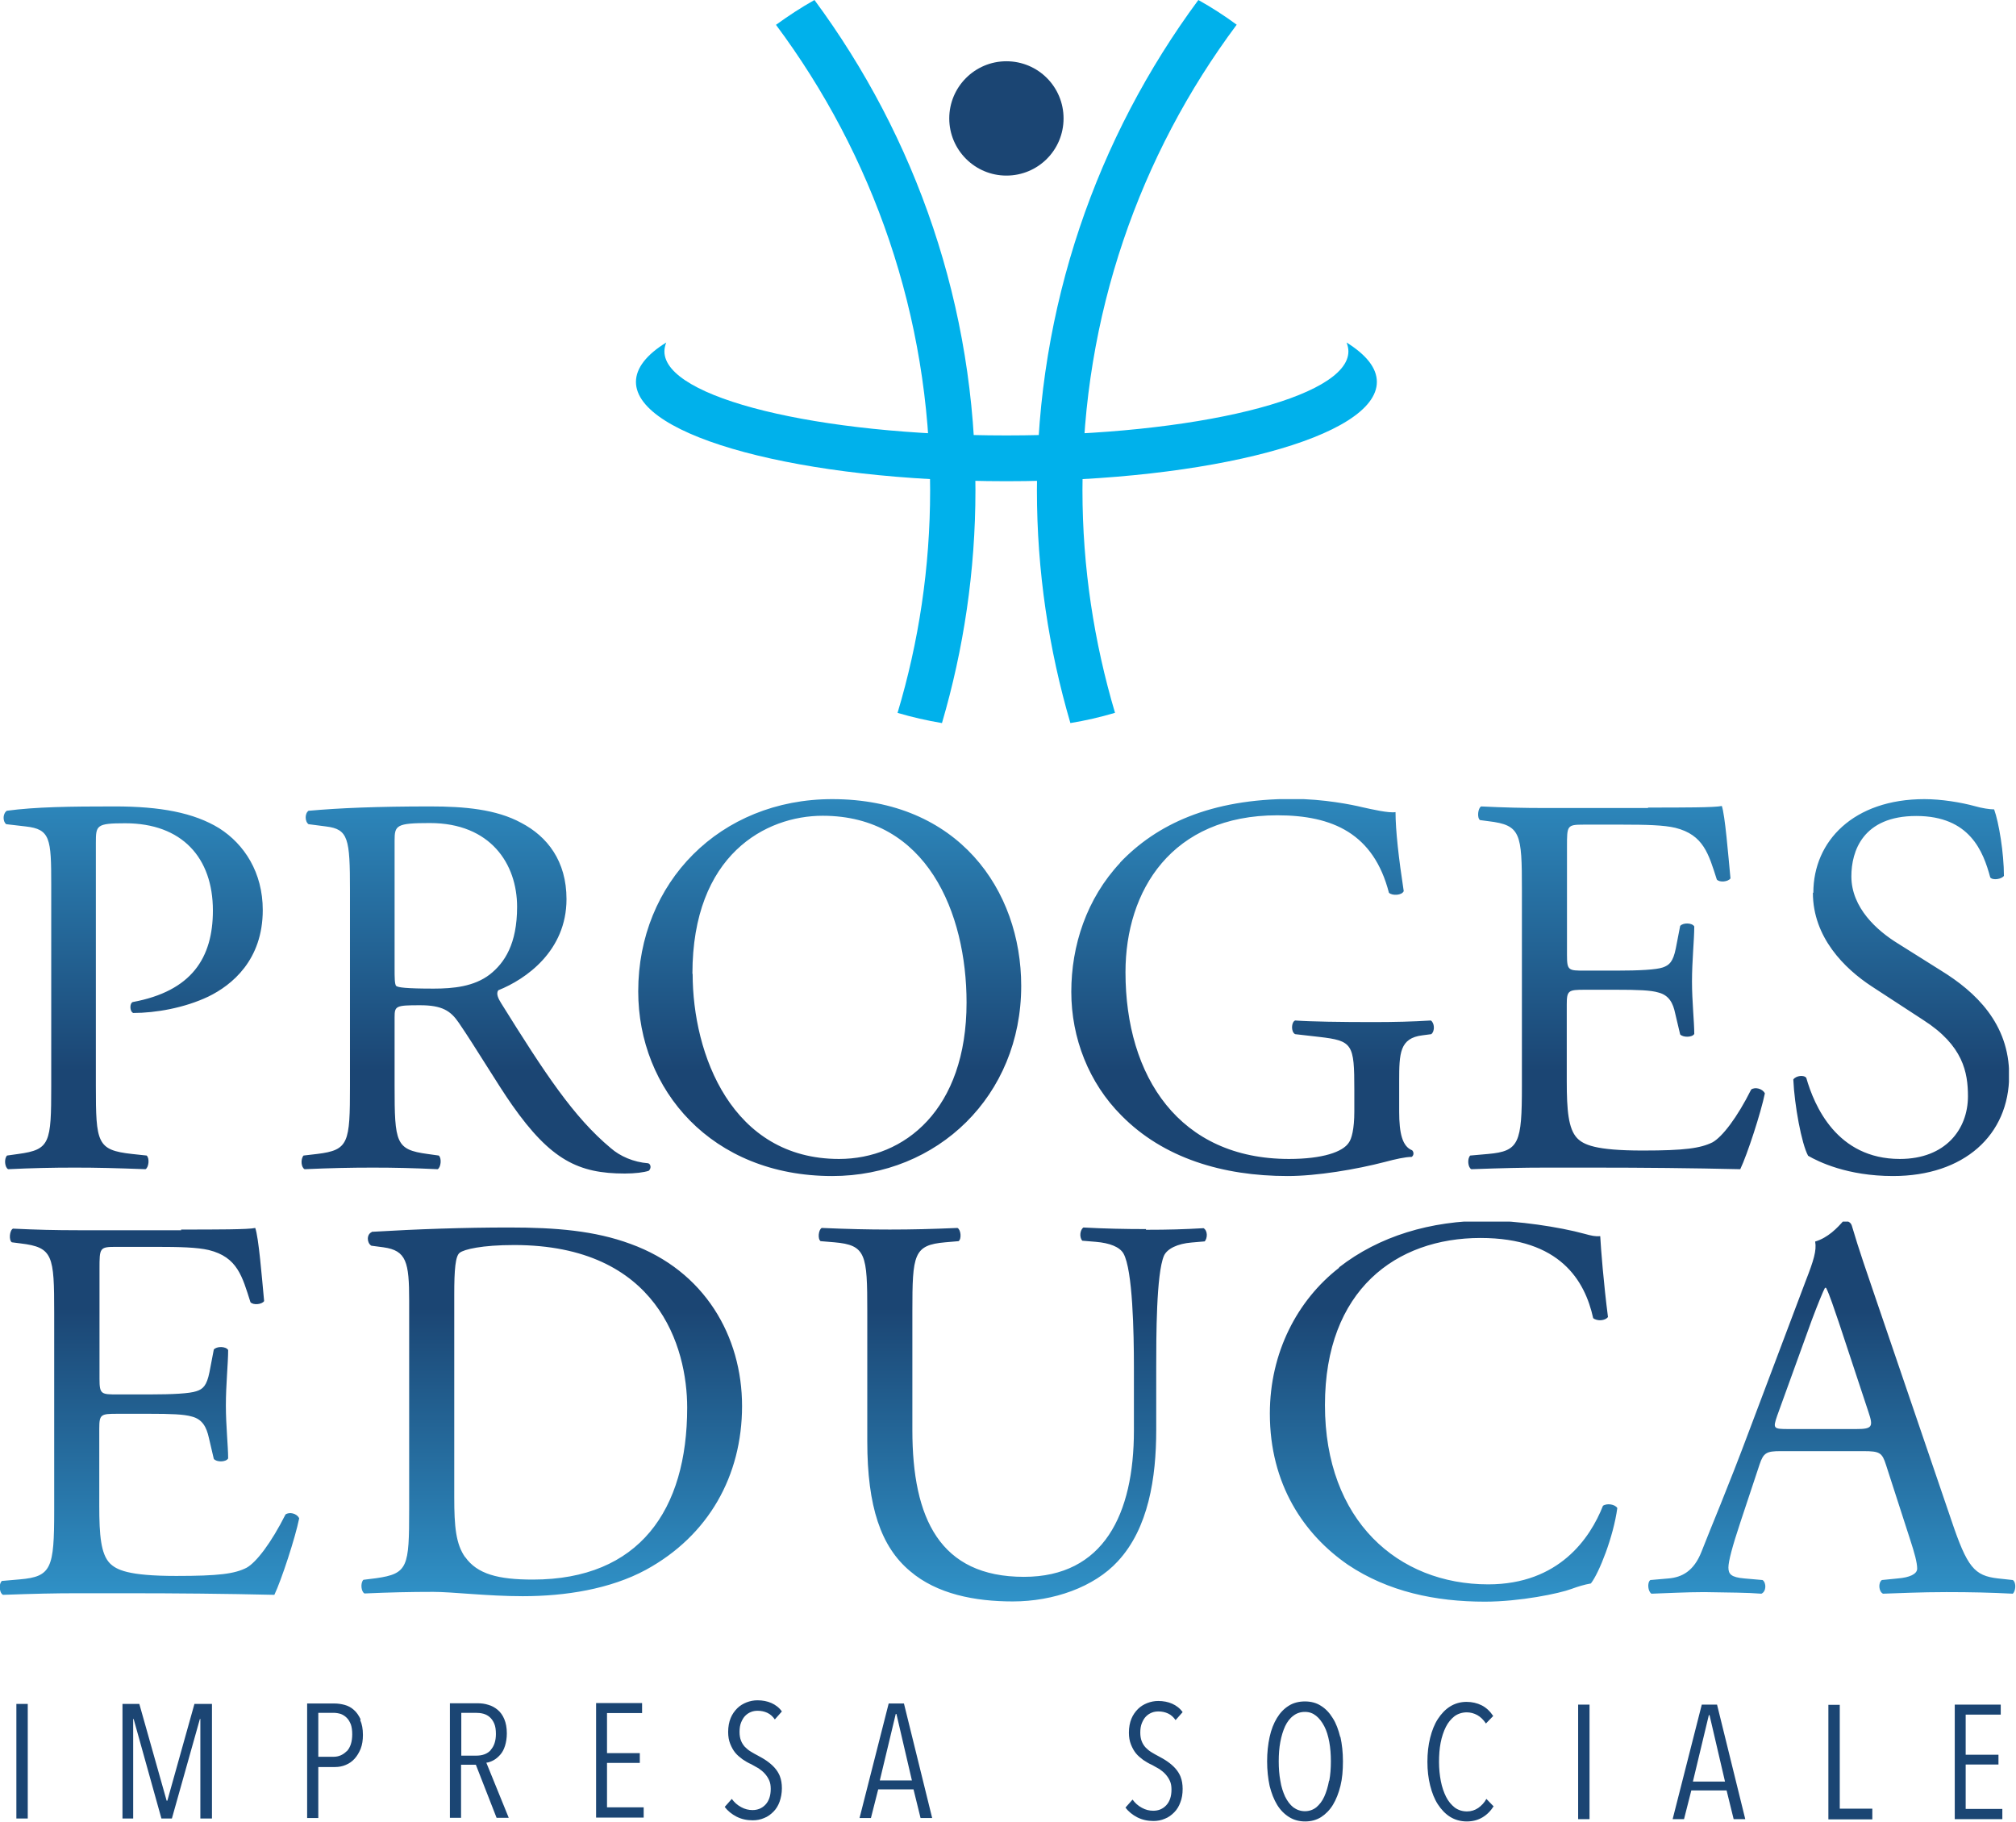
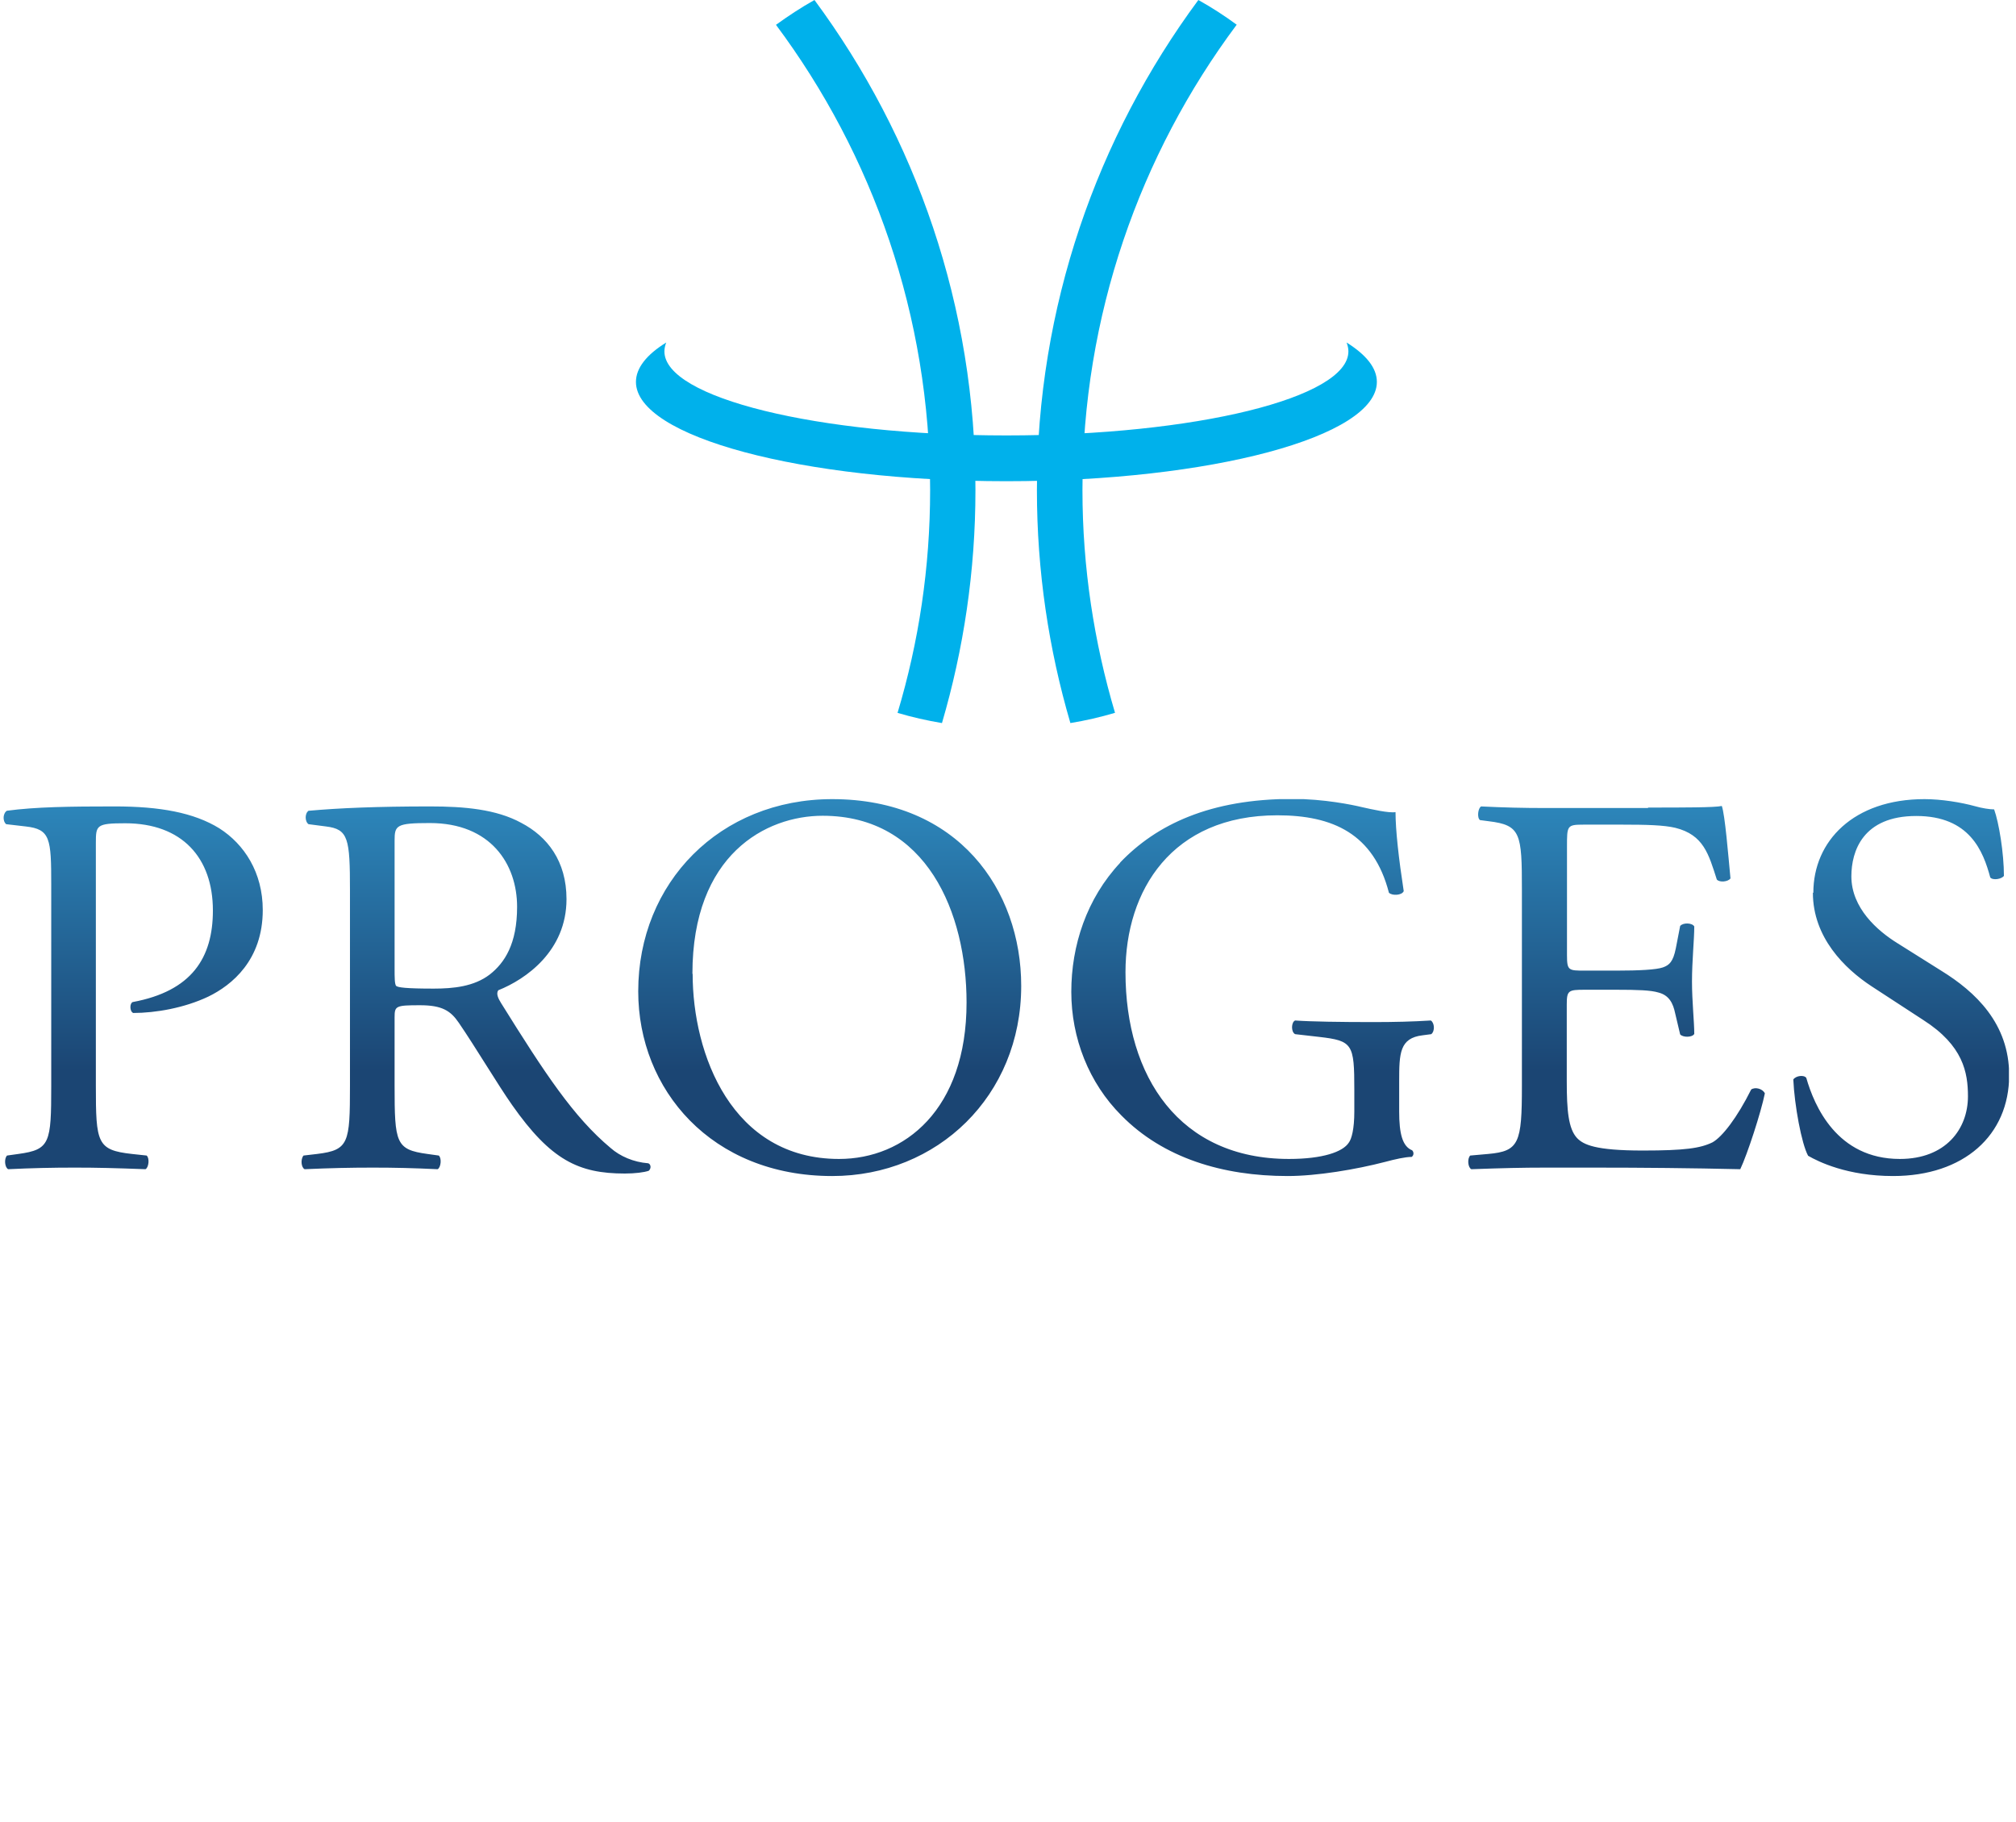
<svg xmlns="http://www.w3.org/2000/svg" xmlns:xlink="http://www.w3.org/1999/xlink" id="Livello_1" data-name="Livello 1" viewBox="0 0 88.54 80">
  <defs>
    <style>
      .cls-1 {
        clip-path: url(#clippath);
      }

      .cls-2 {
        fill: none;
      }

      .cls-2, .cls-3, .cls-4, .cls-5, .cls-6 {
        stroke-width: 0px;
      }

      .cls-7 {
        clip-path: url(#clippath-1);
      }

      .cls-8 {
        clip-path: url(#clippath-3);
      }

      .cls-9 {
        clip-path: url(#clippath-2);
      }

      .cls-3 {
        fill: url(#Sfumatura_senza_nome_2);
      }

      .cls-4 {
        fill: url(#Sfumatura_senza_nome_2-2);
      }

      .cls-5 {
        fill: #1b4573;
      }

      .cls-6 {
        fill: #00b1eb;
      }
    </style>
    <clipPath id="clippath">
      <rect class="cls-2" width="88.54" height="80" />
    </clipPath>
    <clipPath id="clippath-1">
      <path class="cls-2" d="m.32,35.59c-.19.1-.22.45-.05.6l.86.1c1.08.12,1.12.53,1.12,2.56v8.83c0,2.51-.05,2.8-1.44,2.99l-.5.07c-.14.14-.1.53.05.6,1.05-.05,1.91-.07,2.92-.07s1.75.02,3.11.07c.14-.07.19-.48.05-.6l-.65-.07c-1.53-.17-1.58-.48-1.58-2.99v-10.67c0-.77.02-.86,1.29-.86,2.49,0,3.85,1.51,3.85,3.83,0,2.08-.93,3.54-3.52,4.02-.14.05-.14.41.02.48.98,0,2.25-.22,3.3-.72,1.03-.5,2.39-1.6,2.39-3.8,0-1.65-.81-2.89-1.91-3.59-1.12-.69-2.61-.96-4.59-.96s-3.47.02-4.74.19m17.1,7.7c-.07-.1-.07-.36-.07-.79v-5.6c0-.67.07-.77,1.55-.77,2.66,0,3.83,1.79,3.83,3.68,0,1.63-.55,2.46-1.2,2.97-.69.53-1.6.62-2.46.62-1.22,0-1.58-.05-1.65-.12m-3.83-7.7c-.19.1-.19.48-.02.6l.77.1c.98.12,1.05.53,1.05,2.8v8.59c0,2.51-.05,2.82-1.44,2.99l-.6.07c-.14.17-.1.53.05.6,1.12-.05,1.99-.07,2.99-.07s1.77.02,2.85.07c.14-.07.19-.48.05-.6l-.5-.07c-1.39-.19-1.44-.48-1.44-2.99v-3.01c0-.5.05-.53,1.12-.53.96,0,1.34.24,1.7.77.74,1.08,1.72,2.73,2.34,3.61,1.7,2.42,2.92,3.01,4.95,3.01.45,0,.84-.05,1.05-.12.12-.1.1-.29-.02-.33-.65-.05-1.24-.31-1.65-.67-1.63-1.36-2.89-3.28-4.81-6.36-.12-.19-.24-.43-.12-.57,1.2-.48,2.99-1.72,2.99-4,0-1.67-.84-2.75-1.99-3.35-1.1-.6-2.51-.72-3.99-.72-2.34,0-4,.07-5.33.19m58.8-.12h-4.5c-.98,0-1.79-.02-2.82-.07-.14.07-.19.5-.05.6l.38.05c1.41.17,1.46.53,1.46,3.01v8.61c0,2.51-.12,2.87-1.48,2.99l-.79.07c-.14.14-.1.53.05.6,1.41-.05,2.22-.07,3.25-.07h2.15c2.13,0,4.26.02,6.41.07.31-.65.91-2.49,1.08-3.33-.1-.21-.43-.29-.6-.17-.62,1.24-1.27,2.08-1.7,2.32-.53.26-1.22.36-3.06.36-2.1,0-2.61-.26-2.89-.55-.38-.41-.45-1.22-.45-2.49v-3.37c0-.62.07-.65.79-.65h1.39c.93,0,1.51.02,1.84.12.48.12.65.48.74.91l.22.93c.12.14.53.14.62-.02,0-.53-.1-1.44-.1-2.3,0-.91.1-1.84.1-2.42-.1-.17-.5-.17-.62-.02l-.19.98c-.12.6-.29.74-.57.84-.29.1-1.03.14-2.03.14h-1.39c-.72,0-.79,0-.79-.67v-4.78c0-.91,0-.96.72-.96h1.72c1.05,0,1.82.02,2.32.14,1.24.31,1.46,1.15,1.82,2.27.12.14.5.1.6-.05-.1-1.05-.24-2.78-.38-3.18-.29.07-1.7.07-3.23.07m-41.98,7.3c0-5.24,3.23-6.94,5.72-6.94,4.57,0,6.32,4.26,6.32,8.2,0,4.71-2.73,6.87-5.6,6.87-4.71,0-6.43-4.59-6.43-8.13m-2.39.77c0,4.31,3.21,8.11,8.52,8.11,4.62,0,8.3-3.52,8.3-8.35,0-4.21-2.77-8.2-8.3-8.2-4.93,0-8.52,3.66-8.52,8.44m21.17-5.65c-1.48,1.58-2.15,3.64-2.15,5.67s.77,4,2.2,5.43c1.84,1.87,4.45,2.66,7.3,2.66,1.29,0,3.01-.29,4.28-.62.45-.12.89-.22,1.17-.22.1-.07.1-.21.02-.29-.43-.17-.57-.74-.57-1.7v-1.34c0-1.22.02-1.89,1.03-2.01l.38-.05c.17-.14.14-.5-.02-.6-.79.05-1.6.07-2.54.07-1.41,0-2.73-.02-3.42-.07-.17.07-.19.5,0,.6l1.05.12c1.48.17,1.55.31,1.55,2.32v.96c0,.77-.12,1.2-.24,1.36-.26.41-1.15.72-2.63.72-4.81,0-7.18-3.61-7.18-8.2,0-3.59,2.03-6.89,6.67-6.89,2.44,0,4.23.81,4.9,3.4.14.14.57.12.65-.07-.22-1.43-.36-2.68-.36-3.47-.29.05-1.03-.12-1.48-.22-.41-.1-1.67-.36-3.04-.36-3.61,0-5.98,1.12-7.58,2.8m30.43,1.32c0,1.96,1.39,3.33,2.58,4.11l2.27,1.48c1.75,1.12,1.96,2.3,1.96,3.35,0,1.44-.98,2.75-2.99,2.75-2.77,0-3.76-2.34-4.11-3.56-.1-.14-.45-.1-.57.07.05,1.12.36,2.82.65,3.35.45.26,1.72.89,3.73.89,3.11,0,5.1-1.79,5.1-4.43,0-2.27-1.48-3.66-2.99-4.59l-1.91-1.2c-.89-.55-2.03-1.55-2.03-2.94,0-1.1.5-2.65,2.85-2.65s2.94,1.55,3.25,2.7c.12.14.5.07.6-.07,0-1-.22-2.34-.43-2.92-.19,0-.53-.05-.84-.14-.62-.17-1.48-.31-2.22-.31-3.11,0-4.88,1.84-4.88,4.11" />
    </clipPath>
    <linearGradient id="Sfumatura_senza_nome_2" data-name="Sfumatura senza nome 2" x1="-922.94" y1="596.99" x2="-922.59" y2="596.99" gradientTransform="translate(-30966.93 47975.49) rotate(90) scale(51.95 -51.95)" gradientUnits="userSpaceOnUse">
      <stop offset="0" stop-color="#36a9e1" />
      <stop offset="1" stop-color="#1b4573" />
    </linearGradient>
    <clipPath id="clippath-2">
-       <path class="cls-2" d="m7.96,54.02H3.42c-.99,0-1.81-.02-2.85-.07-.15.07-.19.51-.05.6l.39.05c1.42.17,1.47.53,1.47,3.04v8.69c0,2.53-.12,2.9-1.5,3.02l-.8.07c-.06.06-.09.16-.09.26v.02c0,.14.05.28.14.33,1.42-.05,2.24-.07,3.28-.07h2.17c2.15,0,4.3.02,6.47.07.31-.65.92-2.51,1.09-3.36-.1-.22-.43-.29-.6-.17-.63,1.25-1.28,2.1-1.71,2.34-.53.27-1.23.36-3.09.36-2.12,0-2.63-.27-2.92-.56-.39-.41-.46-1.23-.46-2.51v-3.4c0-.63.07-.65.8-.65h1.4c.94,0,1.52.02,1.86.12.48.12.65.48.75.92l.22.94c.12.15.53.15.63-.02,0-.53-.1-1.45-.1-2.32,0-.92.1-1.86.1-2.44-.1-.17-.51-.17-.63-.02l-.19.99c-.12.6-.29.75-.58.84-.29.1-1.04.14-2.05.14h-1.4c-.72,0-.8,0-.8-.68v-4.83c0-.92,0-.97.72-.97h1.74c1.06,0,1.83.02,2.34.14,1.26.31,1.47,1.16,1.83,2.29.12.14.51.1.6-.05-.1-1.06-.24-2.8-.39-3.21-.29.07-1.71.07-3.26.07m12.48,14.39c-.41-.58-.48-1.35-.48-2.63v-8.91c0-1.09.05-1.69.24-1.83.19-.15.97-.34,2.39-.34,6.32,0,7.6,4.49,7.6,7.14,0,4.49-2.1,7.55-6.78,7.55-1.52,0-2.44-.24-2.97-.99m-4.1-14.27c-.24.1-.22.48-.02.6l.53.07c1.01.14,1.13.65,1.13,2.34v9.17c0,2.53-.05,2.82-1.45,3.02l-.56.07c-.14.14-.1.53.05.6,1.13-.05,2-.07,3.02-.07.84,0,2.39.19,3.93.19,1.86,0,3.84-.31,5.41-1.16,2.75-1.5,4.22-4.13,4.22-7.19s-1.64-5.94-4.9-7.12c-1.57-.58-3.28-.72-5.31-.72s-4.01.07-6.06.19m34.01-.12c-.94,0-1.83-.02-2.75-.07-.14.1-.19.41-.05.58l.6.05c.6.05,1.04.22,1.21.51.41.72.46,3.5.46,5v2.78c0,3.67-1.33,6.42-4.83,6.42-3.69,0-4.9-2.56-4.9-6.44v-5.21c0-2.51.05-2.92,1.45-3.04l.58-.05c.14-.1.1-.51-.05-.58-1.18.05-1.98.07-2.97.07s-1.79-.02-2.99-.07c-.14.07-.19.48-.05.58l.6.05c1.4.12,1.45.53,1.45,3.04v5.7c0,2.87.6,4.63,1.88,5.7,1.18,1.01,2.85,1.33,4.51,1.33,1.79,0,3.57-.63,4.61-1.76,1.35-1.45,1.69-3.67,1.69-5.77v-2.73c0-1.35,0-4.13.34-4.92.14-.31.6-.53,1.21-.58l.58-.05c.12-.14.14-.46-.05-.58-.87.05-1.52.07-2.53.07m8.48,1.67c-1.83,1.42-3.04,3.72-3.04,6.4,0,3.11,1.5,5.31,3.43,6.64,1.76,1.18,3.84,1.62,6.01,1.62,1.54,0,3.28-.36,3.81-.56.27-.1.56-.19.85-.24.36-.46.99-2.05,1.16-3.31-.1-.17-.46-.22-.63-.1-.56,1.42-1.93,3.45-5.04,3.45-3.96,0-7.17-2.8-7.17-7.87s3.14-7.34,6.83-7.34c3.5,0,4.59,1.88,4.95,3.52.17.14.53.12.65-.05-.19-1.47-.31-2.99-.34-3.55-.22.02-.39-.02-.68-.1-1.13-.31-2.97-.58-4.27-.58-2.51,0-4.76.68-6.52,2.05m19.24,6.52l1.52-4.2c.27-.72.51-1.3.58-1.42h.05c.15.29.36.94.56,1.52l1.3,3.93c.22.65.17.75-.53.75h-2.97c-.68,0-.7-.02-.51-.58m1.67-7.65c.07.39-.07.84-.41,1.71l-2.46,6.52c-1.01,2.7-1.69,4.27-2.12,5.38-.34.87-.87,1.13-1.45,1.18l-.8.07c-.15.12-.1.51.05.6.65-.02,1.52-.07,2.32-.07,1.13.02,1.88.02,2.51.07.22-.1.22-.48.05-.6l-.8-.07c-.58-.05-.7-.19-.7-.48,0-.27.17-.92.53-2l.84-2.53c.17-.51.31-.58.92-.58h3.64c.72,0,.82.07.99.6l1.06,3.28c.19.58.31,1.01.31,1.28,0,.24-.34.39-.85.43l-.7.07c-.17.12-.14.51.05.6.7-.02,1.62-.07,2.78-.07,1.09,0,1.93.02,2.92.07.12-.1.17-.48,0-.6l-.65-.07c-1.04-.12-1.35-.48-2.05-2.56l-3.31-9.7c-.36-1.06-.75-2.17-1.06-3.23-.05-.17-.22-.22-.36-.22-.27.31-.68.75-1.26.92" />
-     </clipPath>
+       </clipPath>
    <linearGradient id="Sfumatura_senza_nome_2-2" data-name="Sfumatura senza nome 2" x1="-904.68" y1="560.61" x2="-904.33" y2="560.61" gradientTransform="translate(26424.58 -42500.44) rotate(-90) scale(47.06 -47.06)" xlink:href="#Sfumatura_senza_nome_2" />
    <clipPath id="clippath-3">
      <rect class="cls-2" width="88.54" height="80" />
    </clipPath>
  </defs>
  <g class="cls-1">
-     <path class="cls-5" d="m87.94,79.88v-.45h-1.61v-1.95h1.44v-.43h-1.44v-1.76h1.54v-.44h-2.02v5.03h2.09Zm-5.71,0v-.46h-1.43v-4.56h-.5v5.03h1.93Zm-6.47-1.65h-1.41l.7-2.92h.03l.68,2.92Zm.89,1.65l-1.24-5.03h-.67l-1.28,5.03h.5l.32-1.26h1.55l.31,1.26h.52Zm-6.84-5.03h-.5v5.03h.5v-5.03Zm-4.22,4.46l-.31-.32c-.09.17-.22.3-.36.4-.15.1-.31.15-.49.15-.21,0-.39-.06-.54-.17-.15-.12-.28-.27-.38-.47-.1-.2-.18-.43-.23-.69-.05-.26-.08-.54-.08-.84s.02-.58.07-.84.13-.5.23-.7c.1-.2.23-.35.38-.47.15-.11.34-.17.54-.17.16,0,.31.04.46.12.14.08.27.2.38.37l.32-.33c-.14-.21-.31-.37-.51-.47s-.43-.15-.66-.15c-.27,0-.51.07-.72.2-.21.13-.39.32-.54.55-.15.23-.26.51-.34.83-.08.32-.12.67-.12,1.05s.04.72.12,1.04c.08.32.19.6.34.83.15.23.33.42.54.55.21.13.46.2.73.2.26,0,.49-.06.69-.18.2-.12.37-.29.5-.51m-7.24-1.1c-.05.27-.12.5-.21.7-.09.2-.21.35-.35.47-.14.11-.31.17-.5.17s-.36-.06-.51-.17c-.14-.11-.26-.27-.36-.47-.09-.2-.17-.43-.21-.7-.05-.27-.07-.55-.07-.85s.02-.59.07-.85c.05-.27.12-.49.21-.69.09-.19.21-.35.36-.46.14-.11.31-.17.51-.17s.35.06.49.17c.14.11.26.27.36.46.1.19.17.42.22.69.05.27.07.55.07.85s-.02.59-.07.85m.48-1.92c-.08-.32-.18-.6-.33-.83-.14-.23-.31-.41-.52-.54-.2-.13-.44-.19-.7-.19s-.51.06-.71.19c-.21.13-.38.31-.52.54-.14.23-.25.51-.32.83-.07.32-.11.68-.11,1.07s.04.75.11,1.08c.08.32.19.6.33.83.14.23.32.41.53.54.21.13.44.19.7.19s.49-.06.7-.19c.2-.13.38-.31.52-.54.14-.23.25-.51.33-.83.08-.32.11-.68.11-1.08s-.04-.74-.11-1.07m-7.01,1.77c-.06-.15-.14-.28-.25-.4-.1-.11-.22-.21-.35-.3-.13-.09-.26-.16-.39-.23-.1-.05-.2-.11-.3-.17-.1-.06-.18-.13-.26-.21-.07-.08-.13-.17-.17-.28-.04-.1-.06-.23-.06-.37,0-.16.02-.3.07-.42.05-.12.11-.22.18-.29.08-.08.16-.13.26-.17.1-.04.2-.05.29-.05.15,0,.29.03.42.09s.24.16.33.29l.31-.35c-.12-.17-.28-.29-.46-.37-.18-.08-.39-.12-.61-.12-.17,0-.32.03-.48.09-.15.06-.29.14-.41.26s-.22.26-.29.43c-.07.17-.11.38-.11.61,0,.2.03.37.09.52.06.15.13.28.22.39.09.11.2.2.32.29.12.08.25.16.39.22.11.06.22.12.32.18.1.07.19.14.27.23.08.09.14.18.19.29.05.11.07.23.07.38,0,.3-.08.53-.23.69-.15.16-.34.24-.57.24-.17,0-.34-.04-.5-.13-.17-.09-.3-.21-.41-.36l-.31.35c.13.18.31.32.52.43.22.11.45.16.71.16.17,0,.34-.03.5-.1.16-.06.29-.16.41-.28.12-.12.21-.27.27-.44.07-.17.1-.37.1-.59,0-.2-.03-.38-.09-.53m-11.8.16h-1.41l.7-2.92h.03l.68,2.92Zm.89,1.65l-1.24-5.03h-.67l-1.28,5.03h.5l.32-1.26h1.55l.31,1.26h.52Zm-6.68-1.82c-.06-.15-.14-.28-.25-.4-.1-.11-.22-.21-.35-.3-.13-.09-.26-.16-.39-.23-.1-.05-.2-.11-.3-.17-.1-.06-.18-.13-.26-.21-.07-.08-.13-.17-.17-.28-.04-.1-.06-.23-.06-.37,0-.16.02-.3.07-.42.05-.12.11-.22.18-.29.08-.08.16-.13.26-.17.1-.04.2-.05.29-.05.15,0,.29.03.42.09s.24.16.33.29l.31-.35c-.12-.17-.28-.29-.46-.37-.18-.08-.39-.12-.61-.12-.17,0-.32.03-.48.09-.15.06-.29.14-.41.26-.12.12-.22.26-.29.43-.07.17-.11.38-.11.61,0,.2.03.37.09.52.06.15.13.28.22.39.09.11.2.2.32.29.12.08.25.16.39.22.11.06.22.12.32.18.1.07.19.14.27.23.08.09.14.18.19.29.05.11.07.23.07.38,0,.3-.08.53-.23.69-.15.16-.34.24-.57.24-.17,0-.34-.04-.5-.13-.17-.09-.3-.21-.41-.36l-.31.35c.13.18.31.32.52.43.22.11.45.16.71.16.17,0,.34-.03.5-.1.16-.06.29-.16.41-.28.12-.12.21-.27.27-.44s.1-.37.1-.59c0-.2-.03-.38-.09-.53m-5.98,1.82v-.45h-1.61v-1.95h1.44v-.43h-1.44v-1.76h1.54v-.44h-2.02v5.03h2.09Zm-6.71-2.97c-.15.17-.37.25-.64.25h-.66v-1.88h.64c.11,0,.22.01.33.04.11.03.2.08.28.15.08.07.15.17.2.29s.07.27.07.45c0,.3-.08.54-.23.7m.79,2.97l-.98-2.41c.1-.01.21-.05.32-.11.11-.06.2-.14.29-.24.09-.1.16-.23.21-.39s.08-.34.08-.55c0-.25-.04-.45-.11-.62-.07-.17-.17-.31-.29-.41-.12-.1-.26-.18-.41-.22-.15-.05-.31-.07-.48-.07h-1.21v5.03h.49v-2.33h.65l.91,2.33h.53Zm-7.12-2.91c-.16.16-.35.24-.57.24h-.67v-1.93h.67c.11,0,.22.02.32.05.1.04.18.09.26.17.08.08.13.17.18.29.04.12.06.26.06.43,0,.33-.08.58-.24.75m.61-1.4c-.08-.17-.18-.32-.3-.42-.12-.11-.26-.18-.41-.22-.15-.04-.3-.06-.45-.06h-1.19v5.03h.49v-2.24h.74c.16,0,.32-.03.46-.09.15-.06.28-.15.39-.27s.2-.27.27-.44c.07-.18.1-.38.1-.61,0-.26-.04-.48-.12-.65m-6.51,4.32v-5.03h-.77l-1.19,4.25h-.03l-1.2-4.25h-.74v5.03h.47v-4.37h.02l1.22,4.37h.46l1.23-4.37h.02v4.37h.49Zm-8.09-5.03h-.5v5.03h.5v-5.03Z" />
-   </g>
+     </g>
  <g class="cls-7">
    <rect class="cls-3" x=".11" y="35.09" width="88.12" height="16.55" />
  </g>
  <g class="cls-9">
    <rect class="cls-4" y="53.64" width="88.6" height="16.7" />
  </g>
  <g class="cls-8">
-     <path class="cls-5" d="m44.2,7.71c1.39,0,2.51-1.12,2.51-2.51s-1.12-2.51-2.51-2.51-2.51,1.13-2.51,2.51,1.12,2.51,2.51,2.51" />
    <path class="cls-6" d="m54.32,1.09c-.54-.4-1.1-.76-1.69-1.09-4.45,6.02-7.09,13.46-7.09,21.53,0,3.55.52,6.98,1.47,10.22.67-.11,1.32-.26,1.96-.45-.92-3.1-1.43-6.38-1.43-9.78,0-7.66,2.52-14.73,6.77-20.43m-14.9,30.21c.64.19,1.3.34,1.96.45.95-3.24,1.47-6.67,1.47-10.22C42.86,13.46,40.22,6.02,35.77,0c-.59.33-1.15.7-1.69,1.09,4.25,5.7,6.77,12.77,6.77,20.43,0,3.4-.5,6.68-1.43,9.78" />
    <path class="cls-6" d="m60.47,16.77c0-.62-.48-1.2-1.33-1.73.05.13.08.26.08.39,0,2.04-6.72,3.69-15.02,3.69s-15.02-1.65-15.02-3.69c0-.13.03-.26.08-.39-.86.53-1.33,1.12-1.33,1.73,0,2.41,7.28,4.36,16.27,4.36s16.27-1.95,16.27-4.36" />
  </g>
</svg>